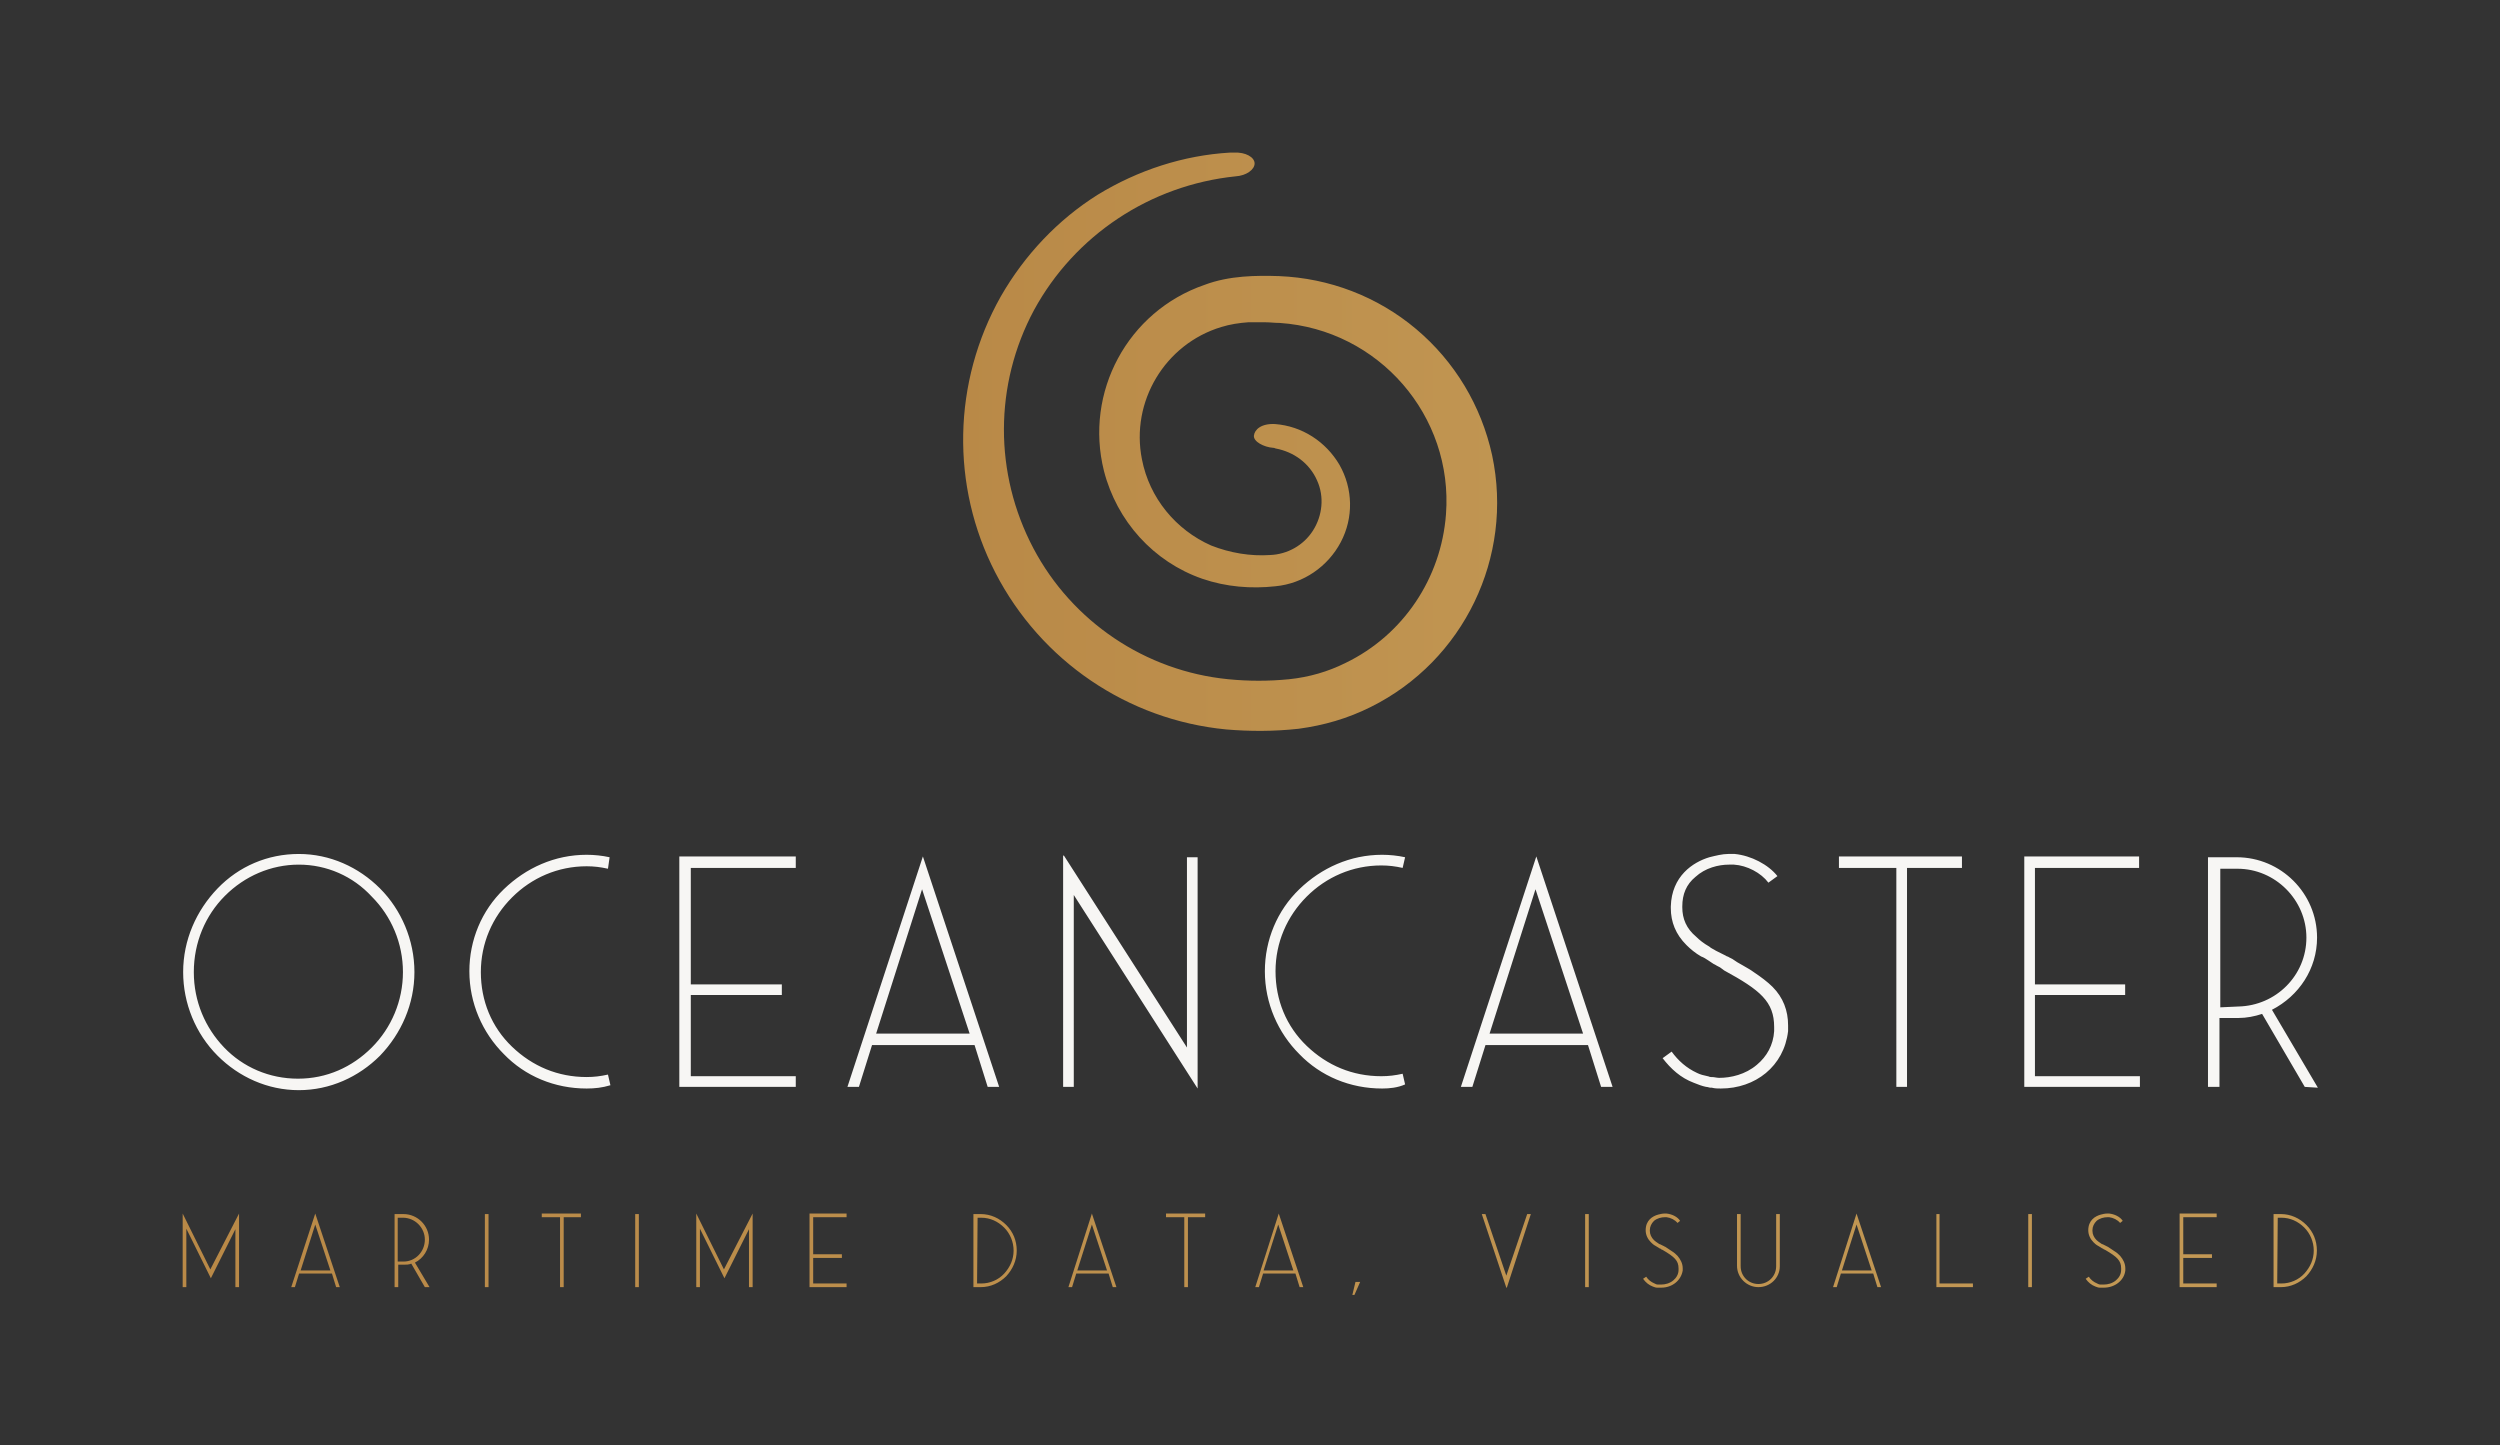
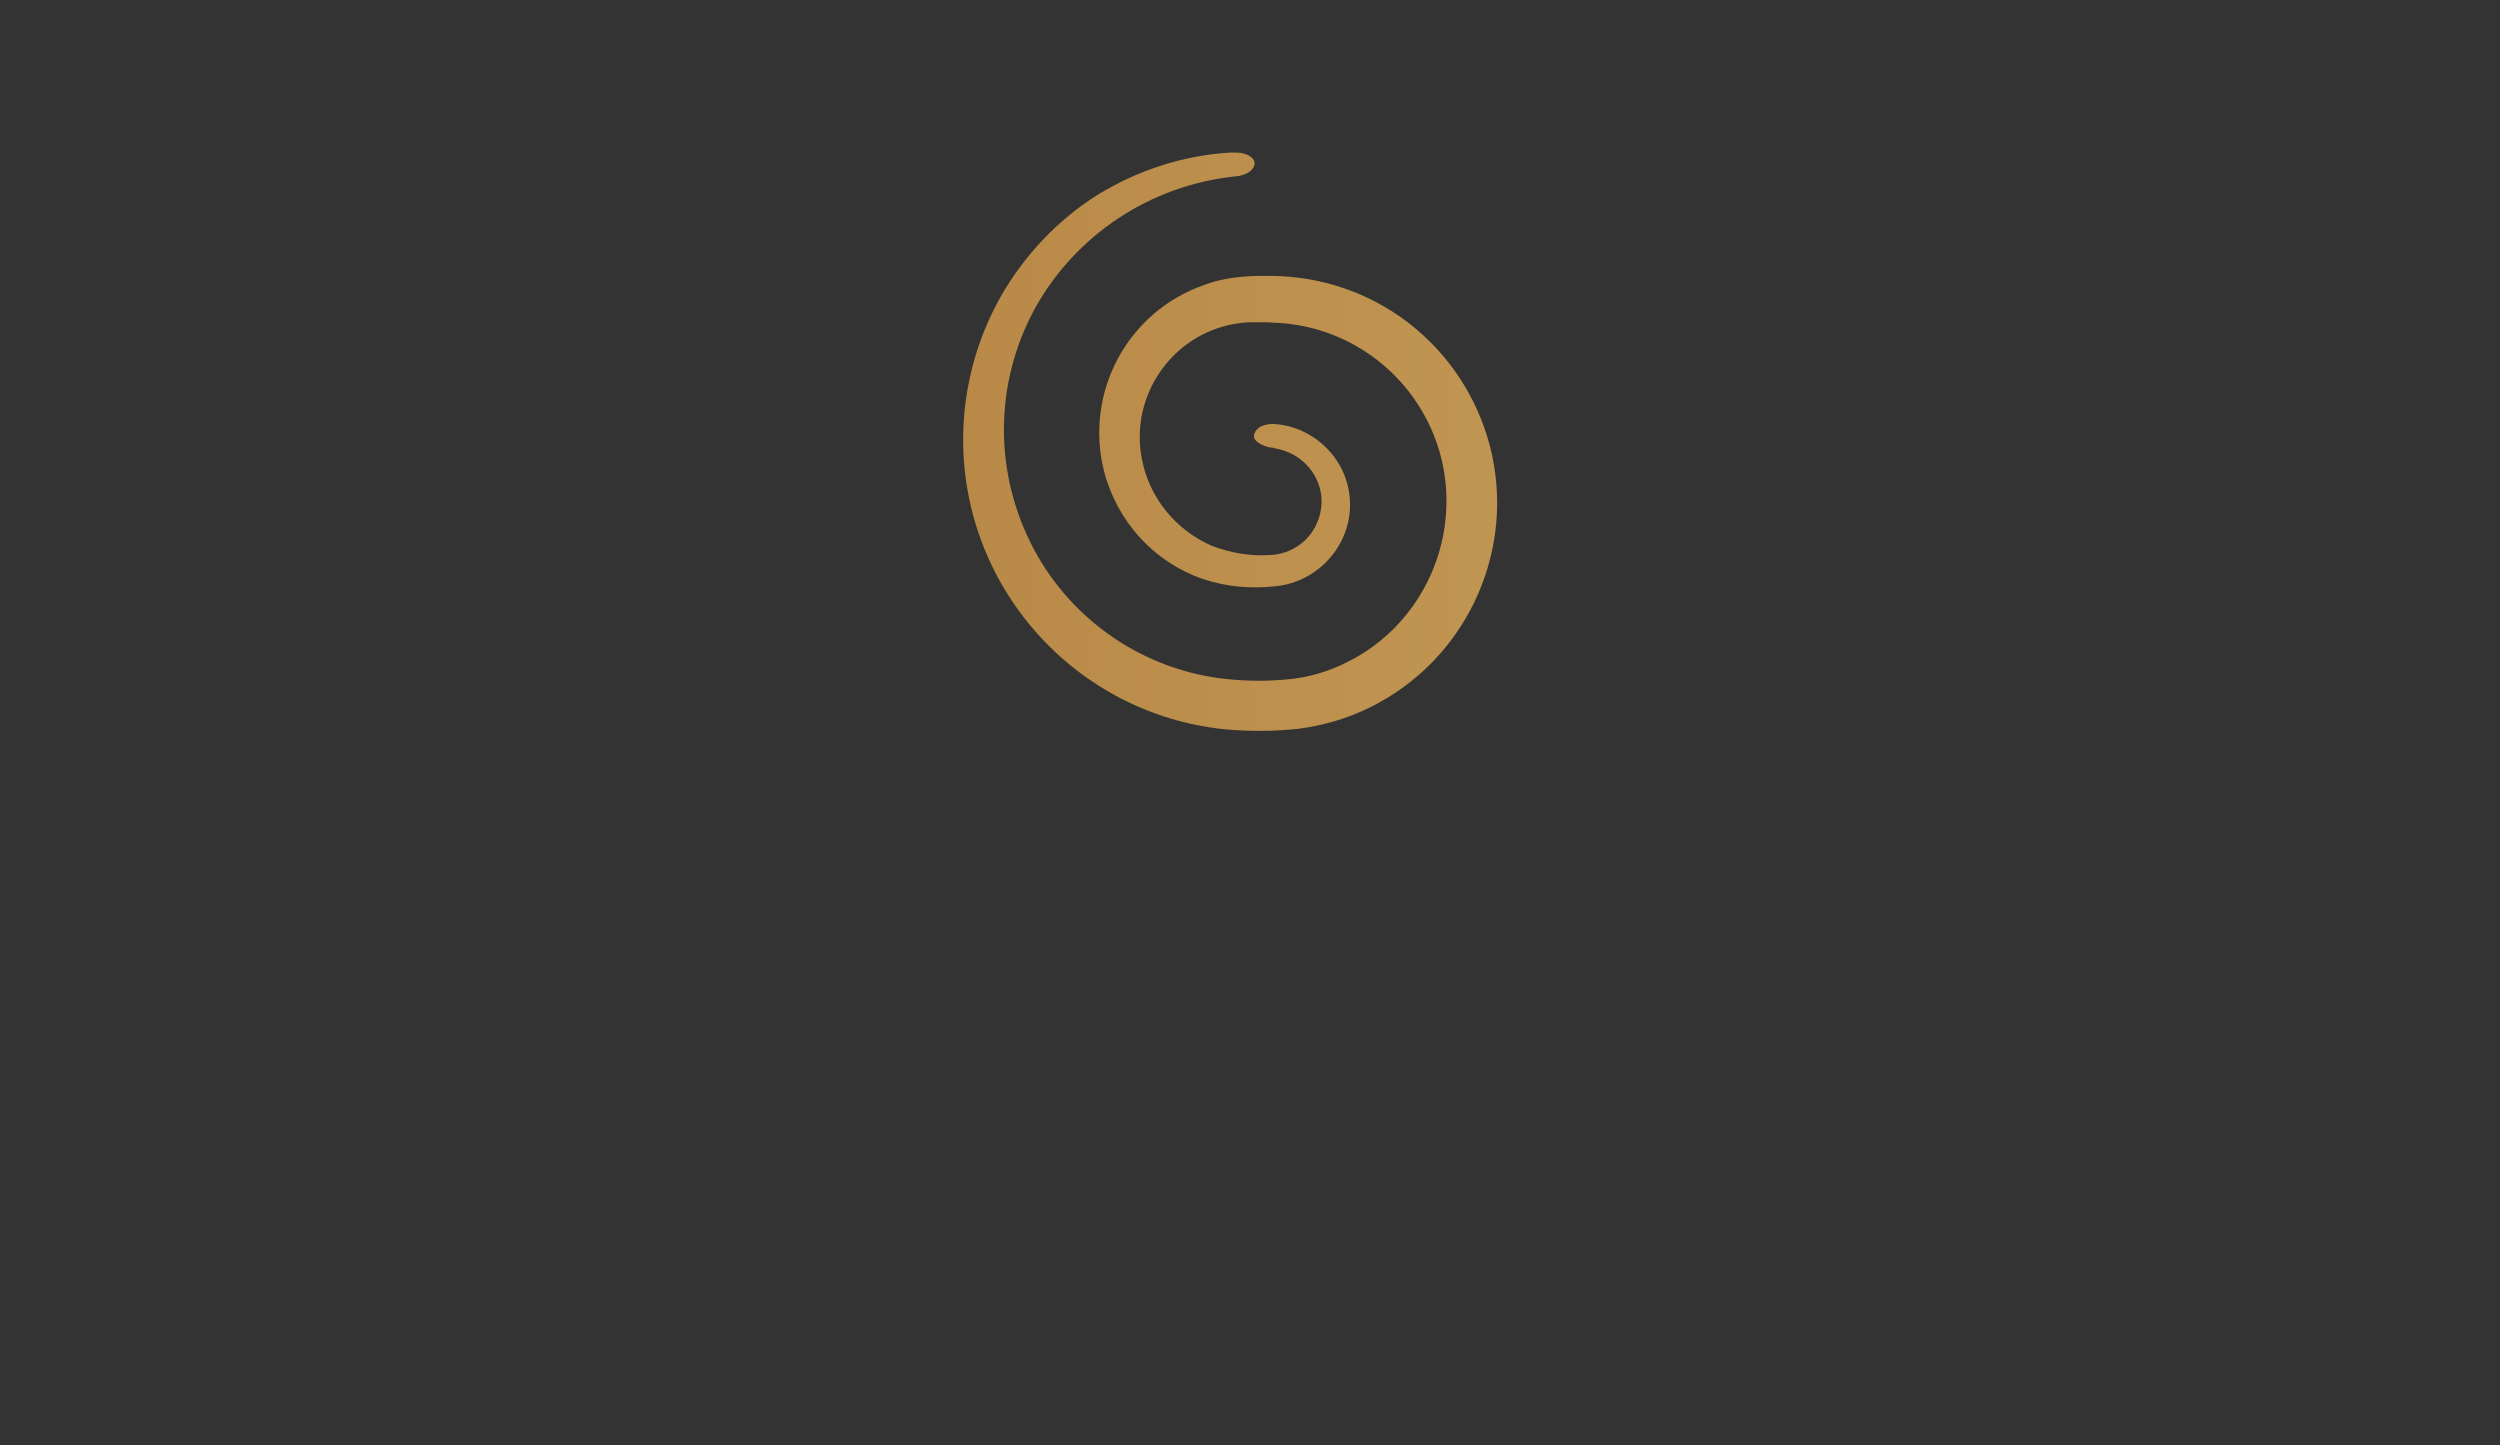
<svg xmlns="http://www.w3.org/2000/svg" version="1.1" id="Layer_1" x="0px" y="0px" viewBox="0 0 3153.8 1823.1" style="enable-background:new 0 0 3153.8 1823.1;" xml:space="preserve">
  <rect x="0" y="0" width="3153.8" height="1823.1" fill="#333333" stroke="none" />
  <style type="text/css">
	.st0{fill:url(#SVGID_1_);}
	.st1{fill:#F7F6F4;}
	.st2{fill:url(#SVGID_00000100343078971782763990000002775980475904194441_);}
</style>
  <g transform="scale(7.692) translate(10, 10)">
    <g id="SvgjsG1648" transform="matrix(1.113,0,0,1.113,136.103,6.789)">
      <linearGradient id="SVGID_1_" gradientUnits="userSpaceOnUse" x1="-27.012" y1="136.352" x2="-26.012" y2="136.352" gradientTransform="matrix(673.101 0 0 -729.575 18192.269 99528.914)">
        <stop offset="0" style="stop-color:#B98947" />
        <stop offset="1" style="stop-color:#FAF0A1" />
      </linearGradient>
      <path class="st0" d="M50.8,10.9L50.8,10.9c1.6-0.1,2.8-1,2.8-1.9s-1.3-1.7-3.1-1.6h-0.5c-6.9,0.4-13.6,2.6-19.5,6.2    c-5.9,3.7-10.8,8.9-14.3,15c-7.1,12.6-7.4,27.9-0.8,40.7c6.7,13,19.5,21.7,34,23.1c3.5,0.3,7.1,0.3,10.7-0.1    c3.7-0.5,7.2-1.5,10.6-3.2C84.4,82.3,91.8,67,88.6,52c-1.6-7.3-5.5-13.8-11.2-18.6c-5.7-4.8-12.8-7.5-20.2-7.8    c-3.3-0.1-7.3-0.1-11,1.3c-11.3,3.9-17.7,15.8-14.8,27.4c1.9,7.4,7.3,13.4,14.5,15.9c3.5,1.2,7.2,1.5,10.8,1.1    c4.1-0.4,7.7-2.9,9.6-6.5c1.9-3.6,1.8-7.9-0.2-11.4c-2-3.4-5.5-5.7-9.5-6c-2-0.1-3,0.8-3.1,1.7s1.5,1.7,2.8,1.8    c0.1,0,0.2,0,0.4,0.1c2.7,0.5,5,2.2,6.1,4.7c1.1,2.4,0.8,5.2-0.6,7.4c-1.4,2.2-3.8,3.5-6.3,3.6c-2.9,0.2-5.9-0.3-8.7-1.4    C42,63,38.1,58.3,37,52.6c-1.7-8.5,3.4-17,11.7-19.5c1.3-0.4,2.6-0.6,4-0.7c0.6,0,1.4,0,2.3,0s1.5,0.1,2.3,0.1    c14.6,1,25.6,13.7,24.5,28.2c-0.7,9.4-6.3,17.8-14.8,21.9c-2.6,1.3-5.4,2.1-8.3,2.4c-3,0.3-6,0.3-9,0c-12.2-1.2-23-8.5-28.7-19.3    c-5.8-11-5.8-24.1,0.1-35.1C27.1,19.6,38.2,12.2,50.8,10.9z" />
    </g>
    <g id="SvgjsG1649" transform="matrix(1.345,0,0,1.345,18.424,114.453)">
-       <path class="st1" d="M15.3,40.4c-3.8,0-7.3-1.6-9.9-4.2C2.7,33.5,1.2,29.8,1.2,26c0-3.9,1.6-7.5,4.2-10.2s6.1-4.2,9.9-4.2    c3.8,0,7.3,1.6,9.9,4.2s4.2,6.3,4.2,10.2c0,3.9-1.6,7.5-4.2,10.2C22.6,38.8,19.1,40.4,15.3,40.4z M15.3,12.9c-3.4,0-6.6,1.4-9,3.8    S2.5,22.4,2.5,26s1.4,6.8,3.7,9.2c2.3,2.4,5.5,3.8,9,3.8c3.5,0,6.6-1.4,9-3.8c2.4-2.4,3.8-5.7,3.8-9.2s-1.4-6.8-3.8-9.2    C21.9,14.3,18.7,12.9,15.3,12.9L15.3,12.9z M50.4,40.2c-3.9,0-7.5-1.5-10.1-4.2c-2.6-2.6-4.2-6.2-4.2-10.1c0-3.8,1.5-7.4,4.2-10    s6.2-4.2,10.1-4.2c0.9,0,1.9,0.1,2.8,0.3L53,13.4c-0.9-0.2-1.7-0.3-2.6-0.3c-3.5,0-6.7,1.4-9.1,3.8c-2.4,2.4-3.8,5.6-3.8,9.1    c0,3.5,1.3,6.7,3.8,9.1s5.6,3.7,9.1,3.7c0.9,0,1.7-0.1,2.6-0.3l0.3,1.3C52.3,40.1,51.4,40.2,50.4,40.2L50.4,40.2z M75.9,11.9v1.4    H63.1v14.2h11.1v1.3H63.1v9.9h12.8V40H61.7V11.9L75.9,11.9L75.9,11.9z M91.4,11.9l9.3,28.1h-1.4l-1.6-5.1H85.2L83.6,40h-1.4    L91.4,11.9L91.4,11.9L91.4,11.9z M85.7,33.5h11.4l-5.8-17.6L85.7,33.5z M124.9,12v28.2h0l-15.1-23.6V40h-1.3V11.8h0.1l15,23.4V12    L124.9,12L124.9,12z M147.4,40.2c-3.9,0-7.5-1.5-10.1-4.2c-2.6-2.6-4.2-6.2-4.2-10.1c0-3.8,1.5-7.4,4.2-10s6.2-4.2,10.1-4.2    c0.9,0,1.9,0.1,2.8,0.3l-0.3,1.3c-0.9-0.2-1.7-0.3-2.6-0.3c-3.5,0-6.7,1.4-9.1,3.8c-2.4,2.4-3.8,5.6-3.8,9.1    c0,3.5,1.3,6.7,3.8,9.1s5.6,3.7,9.1,3.7c0.9,0,1.7-0.1,2.6-0.3l0.3,1.3C149.3,40.1,148.3,40.2,147.4,40.2L147.4,40.2z M166.2,11.9    l9.3,28.1h-1.4l-1.6-5.1h-12.5l-1.6,5.1H157L166.2,11.9L166.2,11.9L166.2,11.9z M160.5,33.5h11.4l-5.8-17.6L160.5,33.5z     M188.7,40.2c-0.4,0-0.7,0-1.1-0.1h-0.1c0,0-0.1,0-0.1,0c-0.1,0-0.3-0.1-0.5-0.1c-0.5-0.1-1-0.3-1.5-0.5c-1.6-0.6-2.8-1.7-3.8-3    l1.1-0.8c0.8,1.1,1.8,2,3.1,2.6c0.4,0.2,0.8,0.3,1.3,0.4c0.1,0,0.2,0.1,0.4,0.1c0,0,0.1,0,0.1,0h0c0.3,0,0.6,0.1,0.9,0.1    c1.4,0,3.2-0.4,4.6-1.6c1.2-1,2-2.4,2.1-4.1c0-0.2,0-0.4,0-0.5c0-3.1-1.7-4.5-6.1-6.9l-0.4-0.3c-0.1-0.1-0.4-0.2-0.7-0.4l-0.2-0.1    l-0.6-0.4c-0.3-0.2-0.6-0.4-0.9-0.5c-0.7-0.4-1.3-0.9-1.8-1.4c-1.3-1.3-1.9-2.8-1.9-4.5v-0.2c0.1-3.7,2.7-5.4,4.7-6    c0.8-0.2,1.6-0.4,2.3-0.4c0.3,0,0.5,0,0.8,0c2,0.2,4.1,1.3,5.2,2.7l-1.1,0.8c-0.9-1.2-2.6-2.1-4.2-2.2c-0.2,0-0.4,0-0.6,0    c-1.3,0-2.9,0.4-4.1,1.5c-1.1,0.9-1.6,2.1-1.6,3.6v0.1c0,1.4,0.5,2.6,1.7,3.6c0.4,0.4,0.9,0.8,1.6,1.2c0.2,0.2,0.5,0.3,0.8,0.5    l0.8,0.4l0.4,0.2c0.1,0.1,0.3,0.1,0.4,0.2l0.4,0.2l0.6,0.4l0.7,0.4c0.5,0.3,0.9,0.5,1.3,0.8c0.9,0.6,1.7,1.2,2.3,1.8    c1.3,1.3,1.9,2.9,1.9,4.7c0,0.2,0,0.5,0,0.7C196.4,37.5,192.9,40.2,188.7,40.2L188.7,40.2z M218.1,11.9v1.4h-6.7V40h-1.3V13.3h-7    v-1.4L218.1,11.9L218.1,11.9z M239.7,11.9v1.4H227v14.2H238v1.3H227v9.9h12.8V40h-14.1V11.9L239.7,11.9L239.7,11.9z M259.9,40    l-5.2-8.9c-0.9,0.3-1.9,0.5-2.9,0.5l-2.3,0V40h-1.4V12h3.5c5.4,0,9.8,4.4,9.8,9.8c0,3.8-2.2,7.1-5.5,8.8l5.6,9.5L259.9,40    L259.9,40z M251.8,30.2c4.6-0.1,8.3-3.8,8.3-8.4c0-4.6-3.8-8.4-8.4-8.4h-2.1v16.9L251.8,30.2L251.8,30.2z" />
-     </g>
+       </g>
    <g id="SvgjsG1650" transform="matrix(0.856,0,0,0.856,18.847,183.976)">
      <linearGradient id="SVGID_00000052081882134617745780000006806108468103475633_" gradientUnits="userSpaceOnUse" x1="102.027" y1="-29.082" x2="103.027" y2="-29.082" gradientTransform="matrix(2692.308 0 0 -102.622 -274687.25 -2970.746)">
        <stop offset="0" style="stop-color:#B98947" />
        <stop offset="1" style="stop-color:#FAF0A1" />
      </linearGradient>
-       <path style="fill:url(#SVGID_00000052081882134617745780000006806108468103475633_);" d="M12.1,5.9l0,14.1h-0.7V8.9l-4.7,9.4    L2,8.8V20H1.3V5.9h0l5.3,10.7L12.1,5.9L12.1,5.9L12.1,5.9z M26.7,5.9L31.4,20h-0.7l-0.8-2.6h-6.3L22.8,20h-0.7L26.7,5.9L26.7,5.9    L26.7,5.9z M23.9,16.8h5.7L26.7,8L23.9,16.8z M47.7,20l-2.6-4.5c-0.5,0.2-0.9,0.2-1.4,0.2l-1.1,0V20h-0.7V6h1.7    c2.7,0,4.9,2.2,4.9,4.9c0,1.9-1.1,3.6-2.7,4.4l2.8,4.7L47.7,20L47.7,20z M43.6,15.1c2.3,0,4.1-1.9,4.1-4.2c0-2.3-1.9-4.2-4.2-4.2    h-1v8.4L43.6,15.1L43.6,15.1z M59.2,6h0.7v14h-0.7V6z M77.6,5.9v0.7h-3.3V20h-0.7V6.6h-3.5V5.9L77.6,5.9L77.6,5.9z M88,6h0.7v14    H88V6z M110.5,5.9l0,14.1h-0.7V8.9l-4.7,9.4l-4.7-9.5V20h-0.7V5.9h0l5.3,10.7L110.5,5.9L110.5,5.9L110.5,5.9z M128.5,5.9v0.7h-6.4    v7.1h5.5v0.7h-5.5v4.9h6.4V20h-7.1V5.9L128.5,5.9L128.5,5.9z M152.8,20V6h1.4c1.9,0,3.6,0.8,4.9,2.1c1.3,1.3,2,3,2,4.9    s-0.8,3.6-2,4.9c-1.3,1.3-3,2.1-4.9,2.1L152.8,20L152.8,20z M153.5,19.3h0.8c1.7,0,3.3-0.7,4.4-1.9c1.1-1.2,1.8-2.7,1.8-4.4    s-0.7-3.3-1.8-4.4c-1.2-1.2-2.7-1.9-4.4-1.9h-0.7L153.5,19.3L153.5,19.3z M175.5,5.9l4.7,14.1h-0.7l-0.8-2.6h-6.2l-0.8,2.6h-0.7    L175.5,5.9L175.5,5.9L175.5,5.9z M172.7,16.8h5.7L175.5,8L172.7,16.8z M197.2,5.9v0.7h-3.3V20h-0.7V6.6h-3.5V5.9L197.2,5.9    L197.2,5.9z M211.3,5.9l4.7,14.1h-0.7l-0.8-2.6h-6.2l-0.8,2.6h-0.7L211.3,5.9L211.3,5.9L211.3,5.9z M208.4,16.8h5.7L211.2,8    L208.4,16.8z M226.9,19l-1.1,2.5l-0.4,0L226,19L226.9,19L226.9,19z M250.9,6l4,11.8l4-11.8h0.7l-4.6,14.1h-0.1L250.2,6L250.9,6    L250.9,6z M270,6h0.7v14H270V6z M284.6,20.1c-0.2,0-0.4,0-0.5,0h0c0,0,0,0-0.1,0c-0.1,0-0.1,0-0.2,0c-0.3,0-0.5-0.1-0.8-0.2    c-0.8-0.3-1.4-0.8-1.9-1.5l0.6-0.4c0.4,0.6,0.9,1,1.6,1.3c0.2,0.1,0.4,0.2,0.6,0.2c0.1,0,0.1,0,0.2,0c0,0,0,0,0.1,0h0    c0.1,0,0.3,0,0.4,0c0.7,0,1.6-0.2,2.3-0.8c0.6-0.5,1-1.2,1-2c0-0.1,0-0.2,0-0.3c0-1.5-0.8-2.2-3-3.5l-0.2-0.1    c-0.1,0-0.2-0.1-0.3-0.2l-0.1,0l-0.3-0.2c-0.2-0.1-0.3-0.2-0.5-0.3c-0.4-0.2-0.7-0.5-0.9-0.7c-0.6-0.6-1-1.4-1-2.3V9.1    c0-1.9,1.3-2.7,2.4-3c0.4-0.1,0.8-0.2,1.2-0.2c0.1,0,0.3,0,0.4,0c1,0.1,2.1,0.6,2.6,1.4l-0.5,0.4c-0.5-0.6-1.3-1-2.1-1.1    c-0.1,0-0.2,0-0.3,0c-0.7,0-1.5,0.2-2.1,0.7c-0.5,0.5-0.8,1.1-0.8,1.8v0.1c0,0.7,0.3,1.3,0.8,1.8c0.2,0.2,0.5,0.4,0.8,0.6    c0.1,0.1,0.3,0.2,0.4,0.2l0.4,0.2l0.2,0.1c0.1,0,0.1,0.1,0.2,0.1l0.2,0.1l0.3,0.2l0.3,0.2c0.2,0.1,0.4,0.3,0.6,0.4    c0.5,0.3,0.8,0.6,1.1,0.9c0.6,0.7,1,1.5,1,2.4c0,0.1,0,0.2,0,0.4C288.4,18.7,286.7,20.1,284.6,20.1L284.6,20.1z M303.2,20    c-2.2,0-4.1-1.8-4.1-4.1V6h0.7v10c0,1.9,1.5,3.4,3.4,3.4c1.9,0,3.4-1.5,3.4-3.4V6h0.7v10C307.3,18.2,305.5,20,303.2,20L303.2,20z     M322,5.9l4.7,14.1h-0.7l-0.8-2.6h-6.2l-0.8,2.6h-0.7L322,5.9L322,5.9L322,5.9z M319.2,16.8h5.7L322,8L319.2,16.8z M337.9,6v13.3    h6.4V20h-7V6L337.9,6L337.9,6z M354.9,6h0.7v14h-0.7V6z M369.4,20.1c-0.2,0-0.4,0-0.5,0h0c0,0,0,0-0.1,0c-0.1,0-0.1,0-0.2,0    c-0.3,0-0.5-0.1-0.8-0.2c-0.8-0.3-1.4-0.8-1.9-1.5l0.6-0.4c0.4,0.6,0.9,1,1.6,1.3c0.2,0.1,0.4,0.2,0.6,0.2c0.1,0,0.1,0,0.2,0    c0,0,0,0,0.1,0h0c0.1,0,0.3,0,0.4,0c0.7,0,1.6-0.2,2.3-0.8c0.6-0.5,1-1.2,1-2c0-0.1,0-0.2,0-0.3c0-1.5-0.8-2.2-3-3.5l-0.2-0.1    c-0.1,0-0.2-0.1-0.3-0.2l-0.1,0l-0.3-0.2c-0.2-0.1-0.3-0.2-0.5-0.3c-0.4-0.2-0.7-0.5-0.9-0.7c-0.6-0.6-1-1.4-1-2.3V9.1    c0-1.9,1.3-2.7,2.4-3c0.4-0.1,0.8-0.2,1.2-0.2c0.1,0,0.3,0,0.4,0c1,0.1,2.1,0.6,2.6,1.4l-0.5,0.4c-0.5-0.6-1.3-1-2.1-1.1    c-0.1,0-0.2,0-0.3,0c-0.7,0-1.5,0.2-2.1,0.7c-0.5,0.5-0.8,1.1-0.8,1.8v0.1c0,0.7,0.3,1.3,0.8,1.8c0.2,0.2,0.5,0.4,0.8,0.6    c0.1,0.1,0.3,0.2,0.4,0.2l0.4,0.2l0.2,0.1c0.1,0,0.1,0.1,0.2,0.1l0.2,0.1l0.3,0.2l0.3,0.2c0.2,0.1,0.4,0.3,0.6,0.4    c0.5,0.3,0.8,0.6,1.1,0.9c0.6,0.7,1,1.5,1,2.4c0,0.1,0,0.2,0,0.4C373.3,18.7,371.5,20.1,369.4,20.1L369.4,20.1z M391,5.9v0.7h-6.4    v7.1h5.5v0.7h-5.5v4.9h6.4V20h-7.1V5.9L391,5.9L391,5.9z M401.9,20V6h1.4c1.9,0,3.6,0.8,4.9,2.1c1.3,1.3,2,3,2,4.9s-0.8,3.6-2,4.9    c-1.3,1.3-3,2.1-4.9,2.1L401.9,20L401.9,20z M402.6,19.3h0.8c1.7,0,3.3-0.7,4.4-1.9c1.1-1.2,1.8-2.7,1.8-4.4s-0.7-3.3-1.8-4.4    c-1.2-1.2-2.7-1.9-4.4-1.9h-0.7L402.6,19.3L402.6,19.3z" />
    </g>
  </g>
</svg>